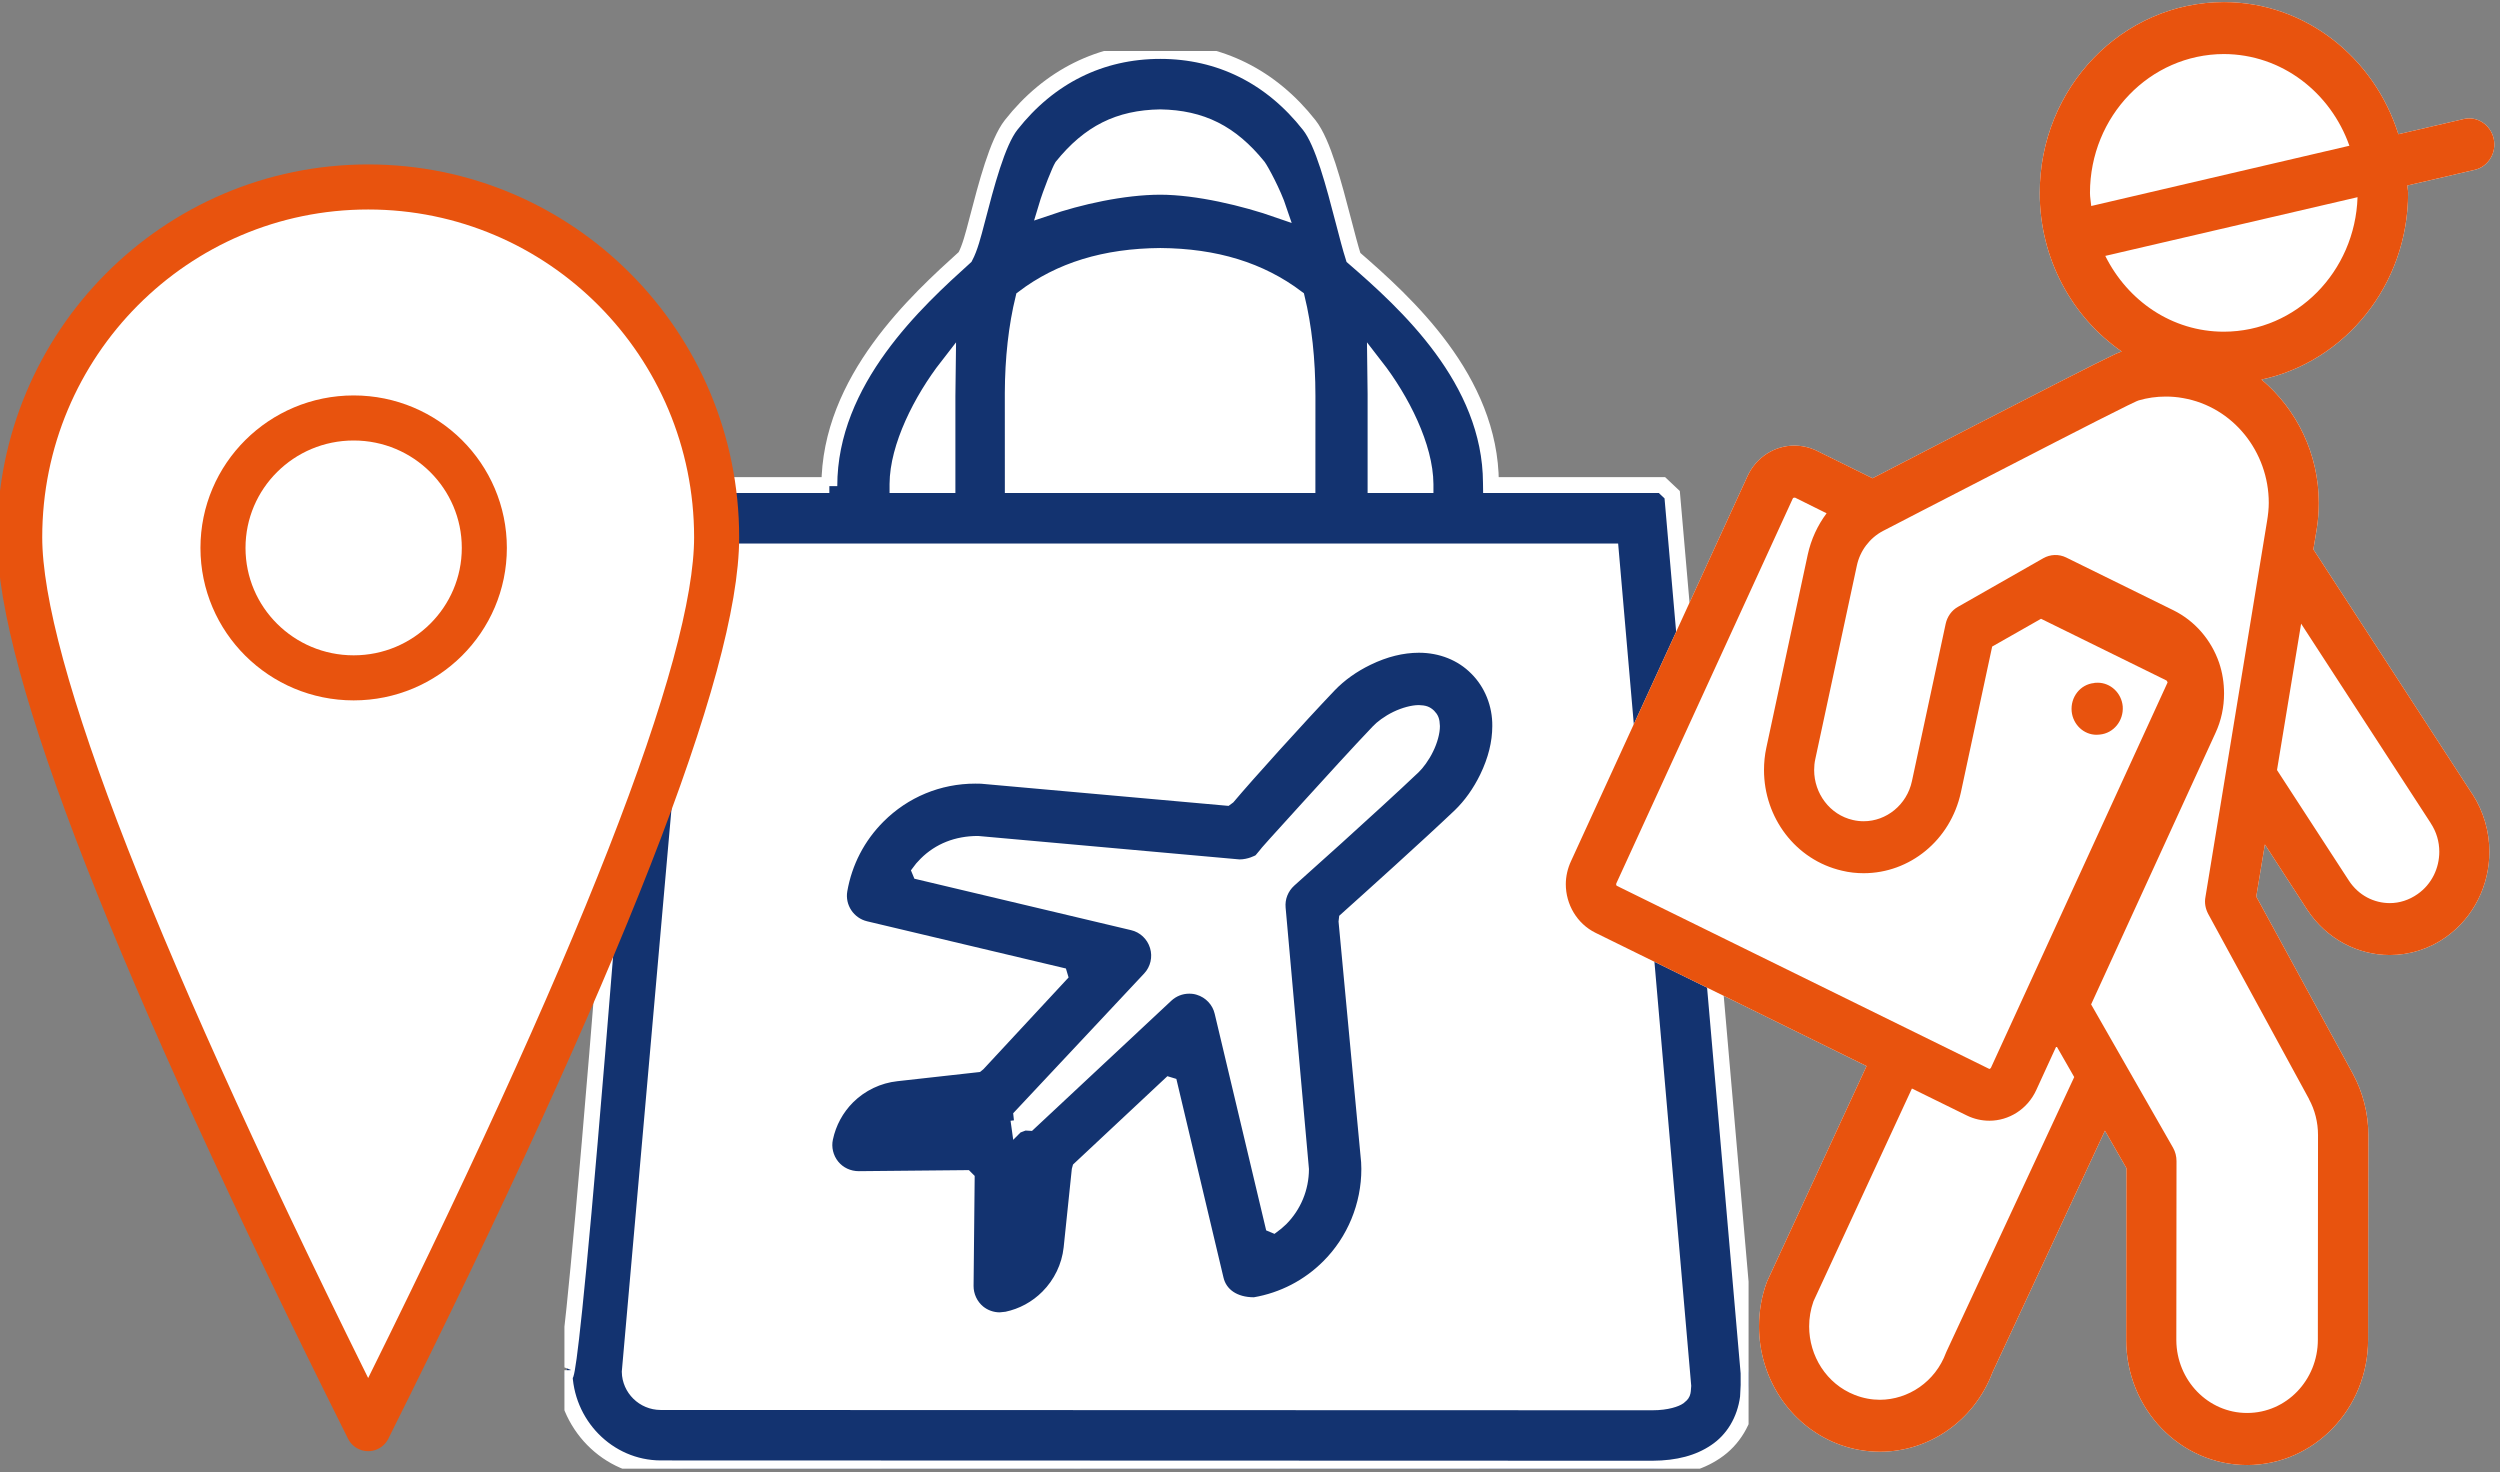
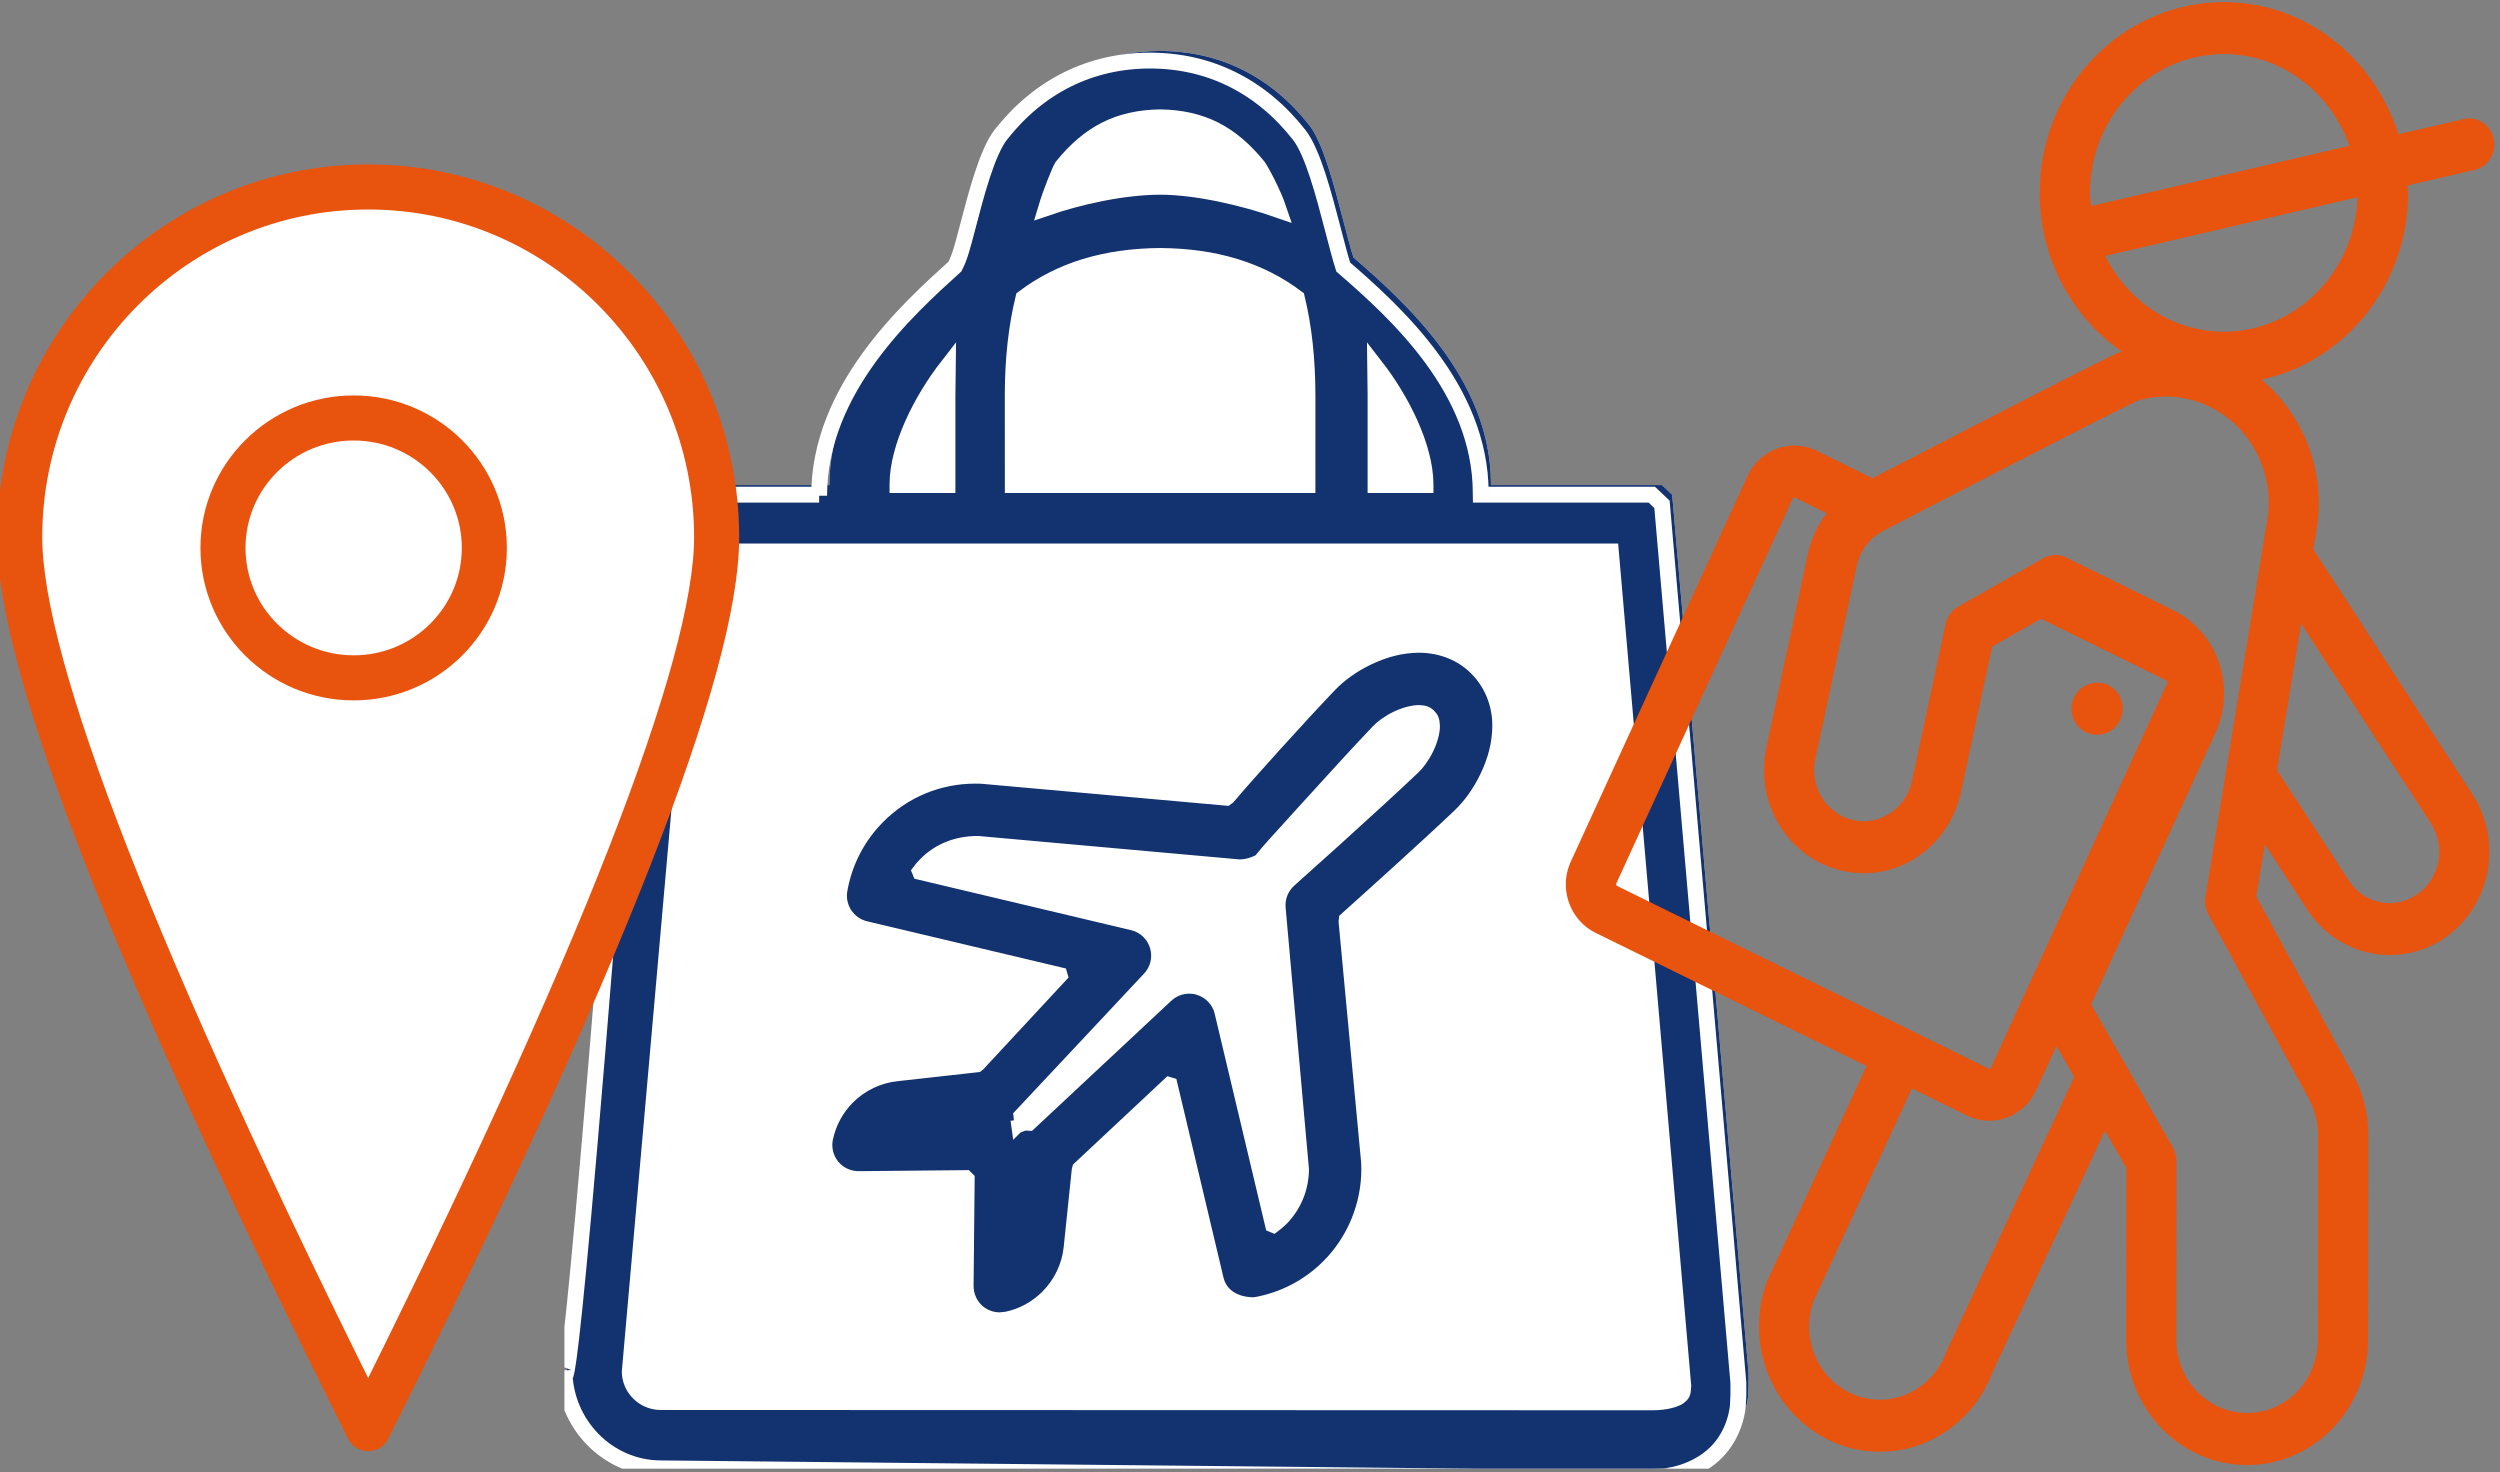
<svg xmlns="http://www.w3.org/2000/svg" width="416" height="245" viewBox="0 0 416 245" id="svg2" version="1.1">
  <rect x="0" y="0" width="416" height="245" fill="#808080" stroke="none" />
  <defs id="defs4">
    <clipPath clipPathUnits="userSpaceOnUse" id="clipPath2230">
      <path d="m 339.758,1021.738 c -1.717,-2.192 -3.079,-7.41 -4.276,-12.014 v 0 c -0.453,-1.746 -0.869,-3.344 -1.461,-4.458 v 0 c -5.931,-5.365 -16.967,-15.351 -16.952,-28.61 v 0 0.128 h -22.252 l -1.274,-1.2 C 284.215,851.459 284.002,866.051 284,866.289 v 0 c 0.038,-6.735 5.423,-12.232 12.014,-12.248 v 0 L 419.801,854 h 0.008 c 3.22,0.016 5.798,0.708 7.876,2.112 v 0 c 2.207,1.464 3.681,3.9 4.058,6.787 v 0 l 0.075,1.521 -0.003,1.526 -9.535,109.638 -1.273,1.2 h -21.348 l -0.005,0.267 c -0.04,12.913 -10.612,22.484 -17.163,28.155 v 0 c -0.373,1.17 -0.785,2.76 -1.238,4.497 v 0 c -1.201,4.612 -2.558,9.839 -4.281,12.023 v 0 c -4.757,6.051 -11.189,9.249 -18.593,9.249 v 0 c -7.432,0 -13.867,-3.193 -18.621,-9.237 M 284,866.289 c 0,0 -10e-4,0.002 -10e-4,0.002 v 0 c 0,0 0,-0.001 10e-4,-0.002" id="path2228-6" />
    </clipPath>
    <clipPath clipPathUnits="userSpaceOnUse" id="clipPath2240">
      <path d="m 339.758,1021.738 c -1.717,-2.192 -3.079,-7.41 -4.276,-12.014 v 0 c -0.453,-1.746 -0.869,-3.344 -1.461,-4.458 v 0 c -5.931,-5.365 -16.967,-15.351 -16.952,-28.61 v 0 0.128 h -22.252 l -1.274,-1.2 C 284.469,854.842 284.02,865.359 284,866.24 v 0 -0.043 c 0.087,-6.692 5.453,-12.14 12.014,-12.156 v 0 L 419.801,854 h 0.008 c 3.22,0.016 5.798,0.708 7.876,2.112 v 0 c 2.207,1.464 3.681,3.9 4.058,6.787 v 0 l 0.075,1.521 -0.003,1.526 -9.535,109.638 -1.273,1.2 h -21.348 l -0.005,0.267 c -0.04,12.913 -10.612,22.484 -17.163,28.155 v 0 c -0.373,1.17 -0.785,2.76 -1.238,4.497 v 0 c -1.201,4.612 -2.558,9.839 -4.281,12.023 v 0 c -4.757,6.051 -11.189,9.249 -18.593,9.249 v 0 c -7.432,0 -13.867,-3.193 -18.621,-9.237 m 6.359,-5.194 c 3.413,4.222 7.089,6.061 12.25,6.149 v 0 c 5.163,-0.088 8.827,-1.935 12.239,-6.145 v 0 c 0.351,-0.484 1.849,-3.205 2.599,-5.442 v 0 c -4.334,1.517 -10.188,2.908 -14.821,2.916 v 0 h -0.009 c -4.652,-0.01 -10.134,-1.24 -14.251,-2.656 v 0 c 0.62,2.079 1.737,4.763 1.993,5.178 m -6.154,-28.276 c 0.016,4.32 0.46,8.309 1.33,11.872 v 0 c 4.585,3.474 10.182,5.191 17.091,5.246 v 0 c 6.871,-0.055 12.454,-1.768 17.047,-5.233 v 0 c 0.877,-3.616 1.322,-7.68 1.325,-12.235 v 0 l -0.003,-11.134 h -36.786 z m 45.287,-0.13 c 0,0.699 -0.008,2.107 -0.032,3.518 v 0 c 3.32,-4.271 6.247,-10.12 6.271,-14.765 v 0 -0.107 h -6.239 z m -59.675,-11.217 c 0.024,4.62 2.951,10.469 6.271,14.735 v 0 c -0.024,-1.456 -0.032,-2.945 -0.032,-3.775 v 0 -11.097 h -6.239 z M 296.018,862.318 c -2.131,0.008 -3.829,1.713 -3.869,3.762 v 0 l 9.047,102.419 h 113.431 l 9.039,-104.172 c -0.061,-0.947 -0.061,-0.947 -0.562,-1.362 v 0 c -0.335,-0.237 -1.432,-0.684 -3.303,-0.684 v 0 z" id="path2238-8" />
    </clipPath>
    <clipPath clipPathUnits="userSpaceOnUse" id="clipPath2250">
      <path d="m 284,854 h 147.818 v 176.975 H 284 Z" id="path2248-0" />
    </clipPath>
    <clipPath clipPathUnits="userSpaceOnUse" id="clipPath2262">
      <path d="m 384.394,954.853 c -1.806,-0.877 -3.36,-1.984 -4.627,-3.299 v 0 c -3.836,-4.02 -10.34,-11.226 -12.651,-13.977 v 0 l -0.368,-0.269 -30.729,2.749 -0.733,0.011 c -4.484,0 -8.694,-1.744 -11.852,-4.909 v 0 c -2.457,-2.455 -4.071,-5.563 -4.668,-8.994 v 0 c -0.34,-1.986 0.93,-3.904 2.895,-4.368 v 0 l 24.502,-5.818 0.153,-0.513 -10.395,-11.197 -0.267,-0.219 -10.148,-1.131 c -2.204,-0.236 -4.286,-1.232 -5.869,-2.803 v 0 c -1.343,-1.346 -2.266,-3.049 -2.662,-4.912 v 0 c -0.246,-1.114 0.042,-2.314 0.771,-3.213 v 0 c 0.725,-0.891 1.815,-1.4 3.002,-1.4 v 0 l 13.515,0.127 0.396,-0.396 -0.136,-13.507 c -0.007,-1.153 0.517,-2.272 1.406,-3.001 v 0 c 0.676,-0.548 1.534,-0.85 2.419,-0.85 v 0 l 0.798,0.083 c 1.864,0.392 3.56,1.315 4.907,2.668 v 0 c 1.572,1.572 2.572,3.649 2.812,5.852 v 0 l 1.017,9.769 0.093,0.336 11.436,10.706 0.514,-0.156 5.813,-24.502 c 0.413,-1.742 1.989,-2.872 4.331,-2.872 v 0 h 0.049 c 3.432,0.589 6.545,2.202 9.003,4.662 v 0 c 3.127,3.118 4.914,7.447 4.907,11.912 v 0 l -0.028,0.868 -2.814,30.006 0.052,0.451 c 3.04,2.727 10.266,9.228 14.285,13.05 v 0 c 1.305,1.26 2.412,2.821 3.297,4.635 v 0 c 1.038,2.155 1.548,4.208 1.556,6.262 v 0 c 0.03,2.626 -0.987,5.159 -2.781,6.938 v 0 c -1.763,1.79 -4.227,2.775 -6.937,2.775 v 0 c -2.069,-0.01 -4.117,-0.516 -6.264,-1.554 m -13.762,-24.713 0.471,0.569 c 0.175,0.274 1.681,1.931 5.321,5.939 v 0 c 2.949,3.244 6.494,7.14 8.885,9.641 v 0 c 0.417,0.461 1.354,1.186 2.419,1.699 v 0 c 1.017,0.489 2.131,0.784 2.926,0.784 v 0 c 0.75,-0.035 1.079,-0.125 1.527,-0.548 v 0 c 0.368,-0.389 0.528,-0.69 0.556,-1.527 v 0 c 0.003,-0.808 -0.299,-1.928 -0.795,-2.93 v 0 c -0.5,-1.045 -1.23,-1.992 -1.694,-2.433 v 0 c -2.499,-2.376 -6.39,-5.924 -9.632,-8.86 v 0 l -5.882,-5.282 c -0.91,-0.827 -1.367,-1.996 -1.256,-3.192 v 0 l 2.912,-32.616 c -0.011,-2.445 -0.966,-4.752 -2.67,-6.473 v 0 c -0.392,-0.375 -0.777,-0.697 -1.155,-0.971 v 0 l -0.497,0.208 -6.358,26.753 c -0.302,1.326 -1.315,2.393 -2.62,2.785 v 0 c -0.337,0.108 -0.698,0.16 -1.104,0.16 v 0 c -0.968,0 -1.892,-0.364 -2.603,-1.027 v 0 l -17.221,-16.092 -0.691,0.037 -0.843,-0.322 -0.216,-0.216 -0.1,0.726 0.403,0.046 -0.125,1.179 16.173,17.258 c 0.929,0.988 1.26,2.411 0.867,3.708 v 0 c -0.391,1.315 -1.46,2.318 -2.776,2.62 v 0 l -26.769,6.355 -0.208,0.503 c 0.281,0.395 0.607,0.777 0.971,1.134 v 0 c 1.774,1.773 4.082,2.675 6.768,2.677 v 0 c 0.243,-0.02 32.545,-2.923 32.645,-2.926 v 0 c 1.201,0 2.183,0.527 2.371,0.634" id="path2260" />
    </clipPath>
    <clipPath clipPathUnits="userSpaceOnUse" id="clipPath2272">
      <path d="M 0,0 H 1440 V 1856 H 0 Z" id="path2270" />
    </clipPath>
    <clipPath clipPathUnits="userSpaceOnUse" id="clipPath2284">
      <path d="m 468.162,1013.256 c 0,-8.238 4.06,-15.522 10.235,-19.795 v 0 c -0.273,-0.092 -0.443,-0.183 -0.736,-0.288 v 0 c -2.382,-1.114 -10.257,-5.156 -17.674,-8.973 v 0 c -5.321,-2.746 -10.303,-5.338 -12.698,-6.563 v 0 l -6.987,3.446 c -0.881,0.42 -1.843,0.631 -2.778,0.631 v 0 c -2.408,0 -4.755,-1.409 -5.854,-3.846 v 0 l -22.02,-48.032 c -0.423,-0.904 -0.648,-1.913 -0.648,-2.872 v 0 c 0,-2.508 1.378,-4.918 3.706,-6.067 v 0 l 33.837,-16.636 -12.317,-26.667 -0.115,-0.252 c -0.683,-1.815 -0.99,-3.72 -0.99,-5.583 v 0 c 0,-6.29 3.685,-12.21 9.69,-14.612 v 0 c 1.774,-0.701 3.602,-1.03 5.404,-1.03 v 0 h 0.006 c 6.047,0 11.709,3.762 14.044,9.912 v 0 l 14.035,30.163 2.682,-4.673 -0.027,-21.364 v -0.064 c 0,-8.629 6.735,-15.62 15.08,-15.635 v 0 h 0.014 c 8.338,0.008 15.093,6.999 15.1,15.635 v 0 l 0.034,25.554 c 0,2.69 -0.676,5.345 -1.958,7.691 v 0 l -12.037,22.086 1.078,6.508 5.302,-8.175 c 2.416,-3.656 6.325,-5.632 10.283,-5.632 v 0 h 0.021 c 2.394,0 4.865,0.729 6.987,2.235 v 0 c 3.528,2.494 5.431,6.549 5.431,10.661 v 0 c 0,2.466 -0.703,5.002 -2.122,7.201 v 0 l -0.013,0.021 h -0.014 l -19.822,30.521 0.409,2.479 c 0.185,1.121 0.266,2.234 0.266,3.334 v 0 c 0,6.087 -2.75,11.698 -7.157,15.383 v 0 c 10.452,2.234 18.307,11.818 18.307,23.298 v 0 c 0,0.329 -0.075,0.616 -0.102,0.925 v 0 l 8.427,1.961 c 1.684,0.392 2.749,2.136 2.36,3.881 v 0 c -0.381,1.743 -2.061,2.857 -3.745,2.458 v 0 l -8.154,-1.898 c -2.997,9.533 -11.56,16.482 -21.781,16.496 v 0 c -12.692,-0.014 -22.989,-10.661 -22.989,-23.823" id="path2282" />
    </clipPath>
    <clipPath clipPathUnits="userSpaceOnUse" id="clipPath2294-6">
      <path d="m 468.162,1013.256 c 0,-8.238 4.06,-15.522 10.235,-19.795 v 0 c -0.273,-0.092 -0.443,-0.183 -0.736,-0.288 v 0 c -2.382,-1.114 -10.257,-5.156 -17.674,-8.973 v 0 c -5.321,-2.746 -10.303,-5.338 -12.698,-6.563 v 0 l -6.987,3.446 c -0.881,0.42 -1.843,0.631 -2.778,0.631 v 0 c -2.408,0 -4.755,-1.409 -5.854,-3.846 v 0 l -22.02,-48.032 c -0.423,-0.904 -0.648,-1.913 -0.648,-2.872 v 0 c 0,-2.508 1.378,-4.918 3.706,-6.067 v 0 l 33.837,-16.636 -12.317,-26.667 -0.115,-0.252 c -0.683,-1.815 -0.99,-3.72 -0.99,-5.583 v 0 c 0,-6.29 3.685,-12.21 9.69,-14.612 v 0 c 1.774,-0.701 3.602,-1.03 5.404,-1.03 v 0 h 0.006 c 6.047,0 11.709,3.762 14.044,9.912 v 0 l 14.035,30.163 2.682,-4.673 -0.027,-21.364 v -0.064 c 0,-8.629 6.735,-15.62 15.08,-15.635 v 0 h 0.014 c 8.338,0.008 15.093,6.999 15.1,15.635 v 0 l 0.034,25.554 c 0,2.69 -0.676,5.345 -1.958,7.691 v 0 l -12.037,22.086 1.078,6.508 5.302,-8.175 c 2.416,-3.656 6.325,-5.632 10.283,-5.632 v 0 h 0.021 c 2.394,0 4.865,0.729 6.987,2.235 v 0 c 3.528,2.494 5.431,6.549 5.431,10.661 v 0 c 0,2.466 -0.703,5.002 -2.122,7.201 v 0 l -0.013,0.021 h -0.014 l -19.822,30.521 0.409,2.479 c 0.185,1.121 0.266,2.234 0.266,3.334 v 0 c 0,6.087 -2.75,11.698 -7.157,15.383 v 0 c 10.452,2.234 18.307,11.818 18.307,23.298 v 0 c 0,0.329 -0.075,0.616 -0.102,0.925 v 0 l 8.427,1.961 c 1.684,0.392 2.749,2.136 2.36,3.881 v 0 c -0.381,1.743 -2.061,2.857 -3.745,2.458 v 0 l -8.154,-1.898 c -2.997,9.533 -11.56,16.482 -21.781,16.496 v 0 c -12.692,-0.014 -22.989,-10.661 -22.989,-23.823 m 6.271,0 c 0.006,9.575 7.485,17.316 16.718,17.337 v 0 c 7.226,-0.021 13.319,-4.792 15.666,-11.447 v 0 l -32.227,-7.522 c -0.048,0.546 -0.157,1.093 -0.157,1.632 m 1.911,-7.86 31.49,7.328 c -0.301,-9.296 -7.622,-16.771 -16.683,-16.791 v 0 c -6.489,0 -12.023,3.86 -14.807,9.463 m -31.505,-70.418 c -2.88,0.65 -4.837,3.312 -4.837,6.234 v 0 c 0,0.455 0.04,0.911 0.149,1.4 v 0 l 5.18,24.118 c 0.395,1.864 1.617,3.467 3.261,4.329 v 0 c 0.027,0.007 7.758,4.028 15.687,8.091 v 0 c 3.944,2.045 7.943,4.077 11.021,5.652 v 0 c 1.542,0.764 2.845,1.436 3.801,1.906 v 0 c 0.477,0.217 0.879,0.413 1.145,0.546 v 0 c 0.096,0.028 0.185,0.077 0.267,0.105 v 0 c 1.078,0.315 2.21,0.477 3.377,0.477 v 0 c 0.723,0 1.439,-0.056 2.163,-0.19 v 0 c 6.258,-1.093 10.699,-6.724 10.699,-13.071 v 0 c 0,-0.735 -0.082,-1.491 -0.211,-2.269 v 0 l -7.69,-46.918 c -0.15,-0.75 0,-1.485 0.341,-2.137 v 0 l 12.576,-23.087 v -0.022 c 0.743,-1.359 1.132,-2.907 1.132,-4.497 v 0 l -0.02,-25.554 c 0,-5.043 -3.937,-9.134 -8.829,-9.134 v 0 h -0.014 c -4.845,0 -8.788,4.056 -8.824,9.072 v 0 0.062 l 0.022,22.304 c 0,0.589 -0.144,1.163 -0.424,1.66 v 0 l -10.235,17.904 15.531,33.897 c 0.716,1.541 1.064,3.222 1.064,4.903 v 0 c 0,1.311 -0.198,2.613 -0.621,3.859 v 0 c -0.996,2.879 -3.043,5.227 -5.704,6.543 v 0 l -13.395,6.592 c -0.9,0.434 -1.959,0.406 -2.845,-0.098 v 0 l -10.638,-6.06 c -0.792,-0.434 -1.358,-1.232 -1.549,-2.136 v 0 l -4.21,-19.634 c -0.635,-2.964 -3.201,-5.002 -6.019,-5.002 v 0 c -0.451,0 -0.893,0.049 -1.351,0.155 m 16.929,-31.025 -46.366,22.794 c -0.095,0.042 -0.116,0.132 -0.116,0.217 v 0 l 0.021,0.098 22.019,48.025 c 0.034,0.098 0.116,0.132 0.198,0.132 v 0 l 0.11,-0.006 3.923,-1.948 c -1.12,-1.498 -1.931,-3.242 -2.347,-5.134 v 0 l -5.172,-24.117 c -0.205,-0.932 -0.294,-1.891 -0.294,-2.802 v 0 c 0,-5.927 3.93,-11.222 9.737,-12.561 v 0 c 0.901,-0.224 1.816,-0.315 2.709,-0.315 v 0 c 5.712,0 10.823,4.07 12.132,10.095 v 0 l 3.904,18.198 6.1,3.468 15.606,-7.677 0.067,-0.035 0.124,-0.204 -0.035,-0.111 -22.013,-48.019 c -0.034,-0.077 -0.109,-0.119 -0.204,-0.154 v 0 z m 44.995,23.445 -8.98,13.814 3.009,18.275 16.165,-24.874 v -0.007 c 0.736,-1.113 1.085,-2.347 1.085,-3.587 v 0 c 0,-2.044 -0.942,-4.055 -2.709,-5.288 v 0 c -1.065,-0.75 -2.272,-1.128 -3.459,-1.128 v 0 c -1.986,0 -3.903,0.96 -5.111,2.795 m -44.872,-29.959 c 2.402,0 4.736,1.414 5.841,3.831 v 0 l 2.518,5.492 2.218,-3.874 -15.893,-34.155 -0.109,-0.246 c -1.337,-3.635 -4.701,-5.869 -8.249,-5.884 v 0 c -1.044,0 -2.109,0.196 -3.16,0.61 v 0 c -3.527,1.387 -5.677,4.868 -5.677,8.546 v 0 c 0,1.044 0.171,2.101 0.539,3.138 v 0 l 12.29,26.562 6.871,-3.376 c 0.894,-0.434 1.849,-0.644 2.791,-0.644 v 0 z" id="path2292-8" />
    </clipPath>
    <clipPath clipPathUnits="userSpaceOnUse" id="clipPath2304">
      <path d="m 475.125,952.102 c -0.095,0 -0.136,0 -0.177,-0.028 v 0 c -1.726,-0.168 -2.968,-1.759 -2.798,-3.551 v 0 c 0.171,-1.654 1.522,-2.907 3.099,-2.907 v 0 c 0.115,0 0.231,0.02 0.341,0.02 v 0 l 0.074,0.007 c 1.719,0.162 2.989,1.724 2.86,3.517 v 0 c -0.149,1.678 -1.521,2.954 -3.127,2.954 v 0 c -0.09,0 -0.18,-0.004 -0.272,-0.012" id="path2302" />
    </clipPath>
    <clipPath clipPathUnits="userSpaceOnUse" id="clipPath2314">
      <path d="m 216,970.26 c 0,-16.103 14.5,-53.192 43.5,-111.26 v 0 c 29,58.068 43.5,95.157 43.5,111.26 v 0 c 0,24.157 -19.476,43.74 -43.5,43.74 v 0 C 235.475,1014 216,994.417 216,970.26" id="path2312" />
    </clipPath>
    <clipPath clipPathUnits="userSpaceOnUse" id="clipPath2324">
      <path d="M 0,0 H 1440 V 1856 H 0 Z" id="path2322-1" />
    </clipPath>
  </defs>
  <g transform="translate(58.165,-411.257)" id="layer1">
    <g id="g3640" transform="translate(922.854,188.228)">
      <g id="g2224-9" transform="matrix(1.333,0,0,-1.333,-1265.669,1605.801)">
        <g id="g2226" clip-path="url(#clipPath2230)">
          <path d="m 279,849 h 157.819 v 186.975 H 279 Z" style="fill:#ffffff;fill-opacity:1;fill-rule:nonzero;stroke:none" id="path2232-6" />
        </g>
      </g>
      <g id="g2234-7" transform="matrix(1.333,0,0,-1.333,-1265.669,1605.801)">
        <g id="g2236" clip-path="url(#clipPath2240)">
          <path d="m 279,849 h 157.819 v 186.975 H 279 Z" style="fill:#133370;fill-opacity:1;fill-rule:nonzero;stroke:none" id="path2242-3" />
        </g>
      </g>
      <g id="g2244-2" transform="matrix(1.333,0,0,-1.333,-1265.669,1605.801)">
        <g id="g2246-4" clip-path="url(#clipPath2250)">
          <g id="g2252-5" transform="translate(358.384,1014.023)">
-             <path d="M 0,0 C 4.633,-0.008 10.488,-1.4 14.821,-2.917 14.072,-0.679 12.574,2.041 12.222,2.526 8.81,6.736 5.146,8.582 -0.016,8.671 -5.178,8.582 -8.854,6.744 -12.266,2.522 c -0.256,-0.415 -1.373,-3.1 -1.994,-5.178 4.117,1.415 9.599,2.648 14.252,2.656 z m -26.57,-37.238 v 11.097 c 0,0.83 0.008,2.318 0.032,3.774 -3.32,-4.266 -6.247,-10.115 -6.271,-14.735 v -0.136 z m 44.939,0 0.004,11.134 c -0.004,4.555 -0.449,8.618 -1.326,12.234 -4.593,3.466 -10.175,5.179 -17.047,5.235 -6.908,-0.056 -12.506,-1.773 -17.091,-5.247 -0.87,-3.563 -1.314,-7.552 -1.33,-11.872 l 0.004,-11.484 z m 14.736,0 v 0.108 c -0.024,4.645 -2.951,10.493 -6.27,14.763 0.023,-1.411 0.031,-2.818 0.031,-3.518 v -11.353 z m -99.339,-110.704 c 0.04,-2.05 1.737,-3.755 3.868,-3.762 l 123.783,-0.037 c 1.87,0 2.968,0.447 3.304,0.683 0.5,0.415 0.5,0.415 0.561,1.363 L 56.243,-45.523 H -57.188 Z m 3.864,-12.04 c -6.591,0.017 -11.978,5.516 -12.014,12.251 0,0 0.141,-15.818 9.543,109.293 l 1.273,1.2 h 22.253 v -0.129 c -0.015,13.26 11.021,23.245 16.952,28.61 0.592,1.115 1.009,2.713 1.461,4.458 1.198,4.604 2.559,9.822 4.277,12.015 4.753,6.043 11.189,9.237 18.621,9.237 7.404,0 13.836,-3.197 18.593,-9.249 1.722,-2.185 3.079,-7.412 4.281,-12.023 0.452,-1.737 0.865,-3.327 1.237,-4.499 6.551,-5.67 17.123,-15.241 17.163,-28.154 l 0.004,-0.266 h 21.349 l 1.273,-1.2 9.535,-109.639 0.004,-1.525 -0.076,-1.521 c -0.377,-2.887 -1.851,-5.324 -4.057,-6.788 -2.079,-1.403 -4.657,-2.095 -7.877,-2.111 h -0.008 z" style="fill:none;stroke:#ffffff;stroke-width:1.98;stroke-linecap:butt;stroke-linejoin:miter;stroke-miterlimit:10;stroke-dasharray:none;stroke-opacity:1" id="path2254-0" />
+             <path d="M 0,0 C 4.633,-0.008 10.488,-1.4 14.821,-2.917 14.072,-0.679 12.574,2.041 12.222,2.526 8.81,6.736 5.146,8.582 -0.016,8.671 -5.178,8.582 -8.854,6.744 -12.266,2.522 c -0.256,-0.415 -1.373,-3.1 -1.994,-5.178 4.117,1.415 9.599,2.648 14.252,2.656 z m -26.57,-37.238 v 11.097 c 0,0.83 0.008,2.318 0.032,3.774 -3.32,-4.266 -6.247,-10.115 -6.271,-14.735 v -0.136 z m 44.939,0 0.004,11.134 c -0.004,4.555 -0.449,8.618 -1.326,12.234 -4.593,3.466 -10.175,5.179 -17.047,5.235 -6.908,-0.056 -12.506,-1.773 -17.091,-5.247 -0.87,-3.563 -1.314,-7.552 -1.33,-11.872 l 0.004,-11.484 z m 14.736,0 v 0.108 c -0.024,4.645 -2.951,10.493 -6.27,14.763 0.023,-1.411 0.031,-2.818 0.031,-3.518 v -11.353 z m -99.339,-110.704 c 0.04,-2.05 1.737,-3.755 3.868,-3.762 l 123.783,-0.037 c 1.87,0 2.968,0.447 3.304,0.683 0.5,0.415 0.5,0.415 0.561,1.363 L 56.243,-45.523 H -57.188 Z m 3.864,-12.04 c -6.591,0.017 -11.978,5.516 -12.014,12.251 0,0 0.141,-15.818 9.543,109.293 h 22.253 v -0.129 c -0.015,13.26 11.021,23.245 16.952,28.61 0.592,1.115 1.009,2.713 1.461,4.458 1.198,4.604 2.559,9.822 4.277,12.015 4.753,6.043 11.189,9.237 18.621,9.237 7.404,0 13.836,-3.197 18.593,-9.249 1.722,-2.185 3.079,-7.412 4.281,-12.023 0.452,-1.737 0.865,-3.327 1.237,-4.499 6.551,-5.67 17.123,-15.241 17.163,-28.154 l 0.004,-0.266 h 21.349 l 1.273,-1.2 9.535,-109.639 0.004,-1.525 -0.076,-1.521 c -0.377,-2.887 -1.851,-5.324 -4.057,-6.788 -2.079,-1.403 -4.657,-2.095 -7.877,-2.111 h -0.008 z" style="fill:none;stroke:#ffffff;stroke-width:1.98;stroke-linecap:butt;stroke-linejoin:miter;stroke-miterlimit:10;stroke-dasharray:none;stroke-opacity:1" id="path2254-0" />
          </g>
        </g>
      </g>
      <g id="g2256" transform="matrix(1.333,0,0,-1.333,-1265.669,1605.801)">
        <g id="g2258" clip-path="url(#clipPath2262)">
          <path d="m 311.889,867.964 h 93.487 v 93.443 h -93.487 z" style="fill:#133370;fill-opacity:1;fill-rule:nonzero;stroke:none" id="path2264-3" />
        </g>
      </g>
      <g id="g2266-9" transform="matrix(1.333,0,0,-1.333,-1265.669,1605.801)">
        <g id="g2268" clip-path="url(#clipPath2272)">
          <g id="g2274-2" transform="translate(372.565,883.94)">
            <path d="M 0,0 C 0.378,0.274 0.763,0.597 1.155,0.972 2.86,2.692 3.814,4.999 3.824,7.445 L 0.913,40.06 c -0.111,1.197 0.347,2.366 1.256,3.192 l 5.883,5.283 c 3.242,2.935 7.132,6.483 9.631,8.86 0.465,0.441 1.194,1.387 1.693,2.432 0.497,1.002 0.799,2.122 0.796,2.931 -0.028,0.836 -0.188,1.137 -0.556,1.526 -0.447,0.423 -0.777,0.514 -1.527,0.548 -0.795,0 -1.909,-0.295 -2.926,-0.784 C 14.098,63.535 13.16,62.81 12.744,62.349 10.353,59.848 6.809,55.952 3.86,52.708 0.218,48.701 -1.288,47.044 -1.461,46.769 l -0.472,-0.568 c -0.188,-0.108 -1.17,-0.635 -2.371,-0.635 -0.1,0.003 -32.402,2.906 -32.645,2.927 -2.686,-0.003 -4.994,-0.905 -6.768,-2.677 -0.364,-0.358 -0.69,-0.739 -0.971,-1.135 l 0.208,-0.503 26.769,-6.355 c 1.316,-0.302 2.385,-1.305 2.776,-2.62 0.393,-1.297 0.063,-2.719 -0.867,-3.708 l -16.173,-17.258 0.125,-1.179 -0.403,-0.046 0.101,-0.725 0.215,0.216 0.843,0.322 0.691,-0.038 17.221,16.092 c 0.712,0.663 1.635,1.028 2.603,1.028 0.406,0 0.767,-0.053 1.104,-0.16 1.305,-0.392 2.318,-1.461 2.62,-2.786 L -0.496,0.208 Z m -34.217,-10.975 c -0.885,0 -1.742,0.301 -2.419,0.849 -0.889,0.729 -1.413,1.849 -1.406,3.001 l 0.136,13.508 -0.396,0.396 -13.515,-0.129 c -1.187,0 -2.277,0.51 -3.002,1.402 -0.729,0.898 -1.017,2.098 -0.77,3.212 0.395,1.863 1.318,3.566 2.662,4.912 1.582,1.572 3.664,2.567 5.868,2.803 l 10.148,1.131 0.268,0.219 10.394,11.197 -0.153,0.514 -24.502,5.817 c -1.965,0.465 -3.235,2.383 -2.895,4.368 0.597,3.431 2.211,6.539 4.668,8.995 3.158,3.164 7.369,4.909 11.853,4.909 l 0.732,-0.011 30.729,-2.751 0.368,0.271 c 2.311,2.751 8.815,9.956 12.65,13.976 1.268,1.315 2.822,2.422 4.627,3.299 2.148,1.038 4.196,1.544 6.264,1.555 2.711,0 5.175,-0.986 6.938,-2.775 1.795,-1.78 2.811,-4.313 2.78,-6.939 C 27.803,60.7 27.293,58.647 26.255,56.493 25.371,54.679 24.263,53.118 22.959,51.858 18.939,48.035 11.713,41.534 8.673,38.808 L 8.621,38.357 11.436,8.35 11.464,7.483 C 11.47,3.018 9.683,-1.311 6.556,-4.43 4.099,-6.889 0.986,-8.502 -2.447,-9.092 h -0.049 c -2.342,0 -3.918,1.131 -4.331,2.872 L -12.64,18.282 -13.154,18.438 -24.59,7.733 -24.684,7.396 -25.7,-2.373 c -0.24,-2.202 -1.24,-4.28 -2.812,-5.852 -1.346,-1.353 -3.043,-2.275 -4.907,-2.668 z" style="fill:none;stroke:#ffffff;stroke-width:1.1;stroke-linecap:butt;stroke-linejoin:miter;stroke-miterlimit:10;stroke-dasharray:none;stroke-opacity:1" id="path2276" />
          </g>
        </g>
      </g>
      <g id="g2278-3" transform="matrix(1.333,0,0,-1.333,-1265.669,1605.801)">
        <g id="g2280-2" clip-path="url(#clipPath2284)">
-           <path d="m 404.002,849.457 h 125.91 v 192.622 h -125.91 z" style="fill:#ffffff;fill-opacity:1;fill-rule:nonzero;stroke:none" id="path2286-2" />
-         </g>
+           </g>
      </g>
      <g id="g2288-7" transform="matrix(1.333,0,0,-1.333,-1265.669,1605.801)">
        <g id="g2290-3" clip-path="url(#clipPath2294-6)">
          <path d="m 404.002,849.457 h 125.91 v 192.622 h -125.91 z" style="fill:#e8530e;fill-opacity:1;fill-rule:nonzero;stroke:none" id="path2296" />
        </g>
      </g>
      <g id="g2298-5" transform="matrix(1.333,0,0,-1.333,-1265.669,1605.801)">
        <g id="g2300-5" clip-path="url(#clipPath2304)">
          <path d="m 467.135,940.615 h 16.398 v 16.499 h -16.398 z" style="fill:#e8530e;fill-opacity:1;fill-rule:nonzero;stroke:none" id="path2306" />
        </g>
      </g>
      <g id="g2308-0" transform="matrix(1.333,0,0,-1.333,-1265.669,1605.801)">
        <g id="g2310" clip-path="url(#clipPath2314)">
          <path d="m 211,854 h 97 v 165 h -97 z" style="fill:#ffffff;fill-opacity:1;fill-rule:nonzero;stroke:none" id="path2316-6" />
        </g>
      </g>
      <g id="g2318" transform="matrix(1.333,0,0,-1.333,-1265.669,1605.801)">
        <g id="g2320-4" clip-path="url(#clipPath2324)">
          <g id="g2326-1" transform="translate(259.5,859)">
            <path d="M 0,0 C 29,58.069 43.5,95.156 43.5,111.26 43.5,135.417 24.024,155 0,155 -24.024,155 -43.5,135.417 -43.5,111.26 -43.5,95.156 -29,58.069 0,0 Z" style="fill:none;stroke:#e8530e;stroke-width:5.625;stroke-linecap:round;stroke-linejoin:round;stroke-miterlimit:10;stroke-dasharray:none;stroke-opacity:1" id="path2328-4" />
          </g>
          <g id="g2330" transform="translate(257.688,952.721)">
            <path d="M 0,0 C 9.009,0 16.312,7.262 16.312,16.221 16.312,25.18 9.009,32.442 0,32.442 -9.009,32.442 -16.312,25.18 -16.312,16.221 -16.312,7.262 -9.009,0 0,0 Z" style="fill:none;stroke:#e8530e;stroke-width:5.625;stroke-linecap:butt;stroke-linejoin:miter;stroke-miterlimit:10;stroke-dasharray:none;stroke-opacity:1" id="path2332" />
          </g>
        </g>
      </g>
    </g>
  </g>
</svg>